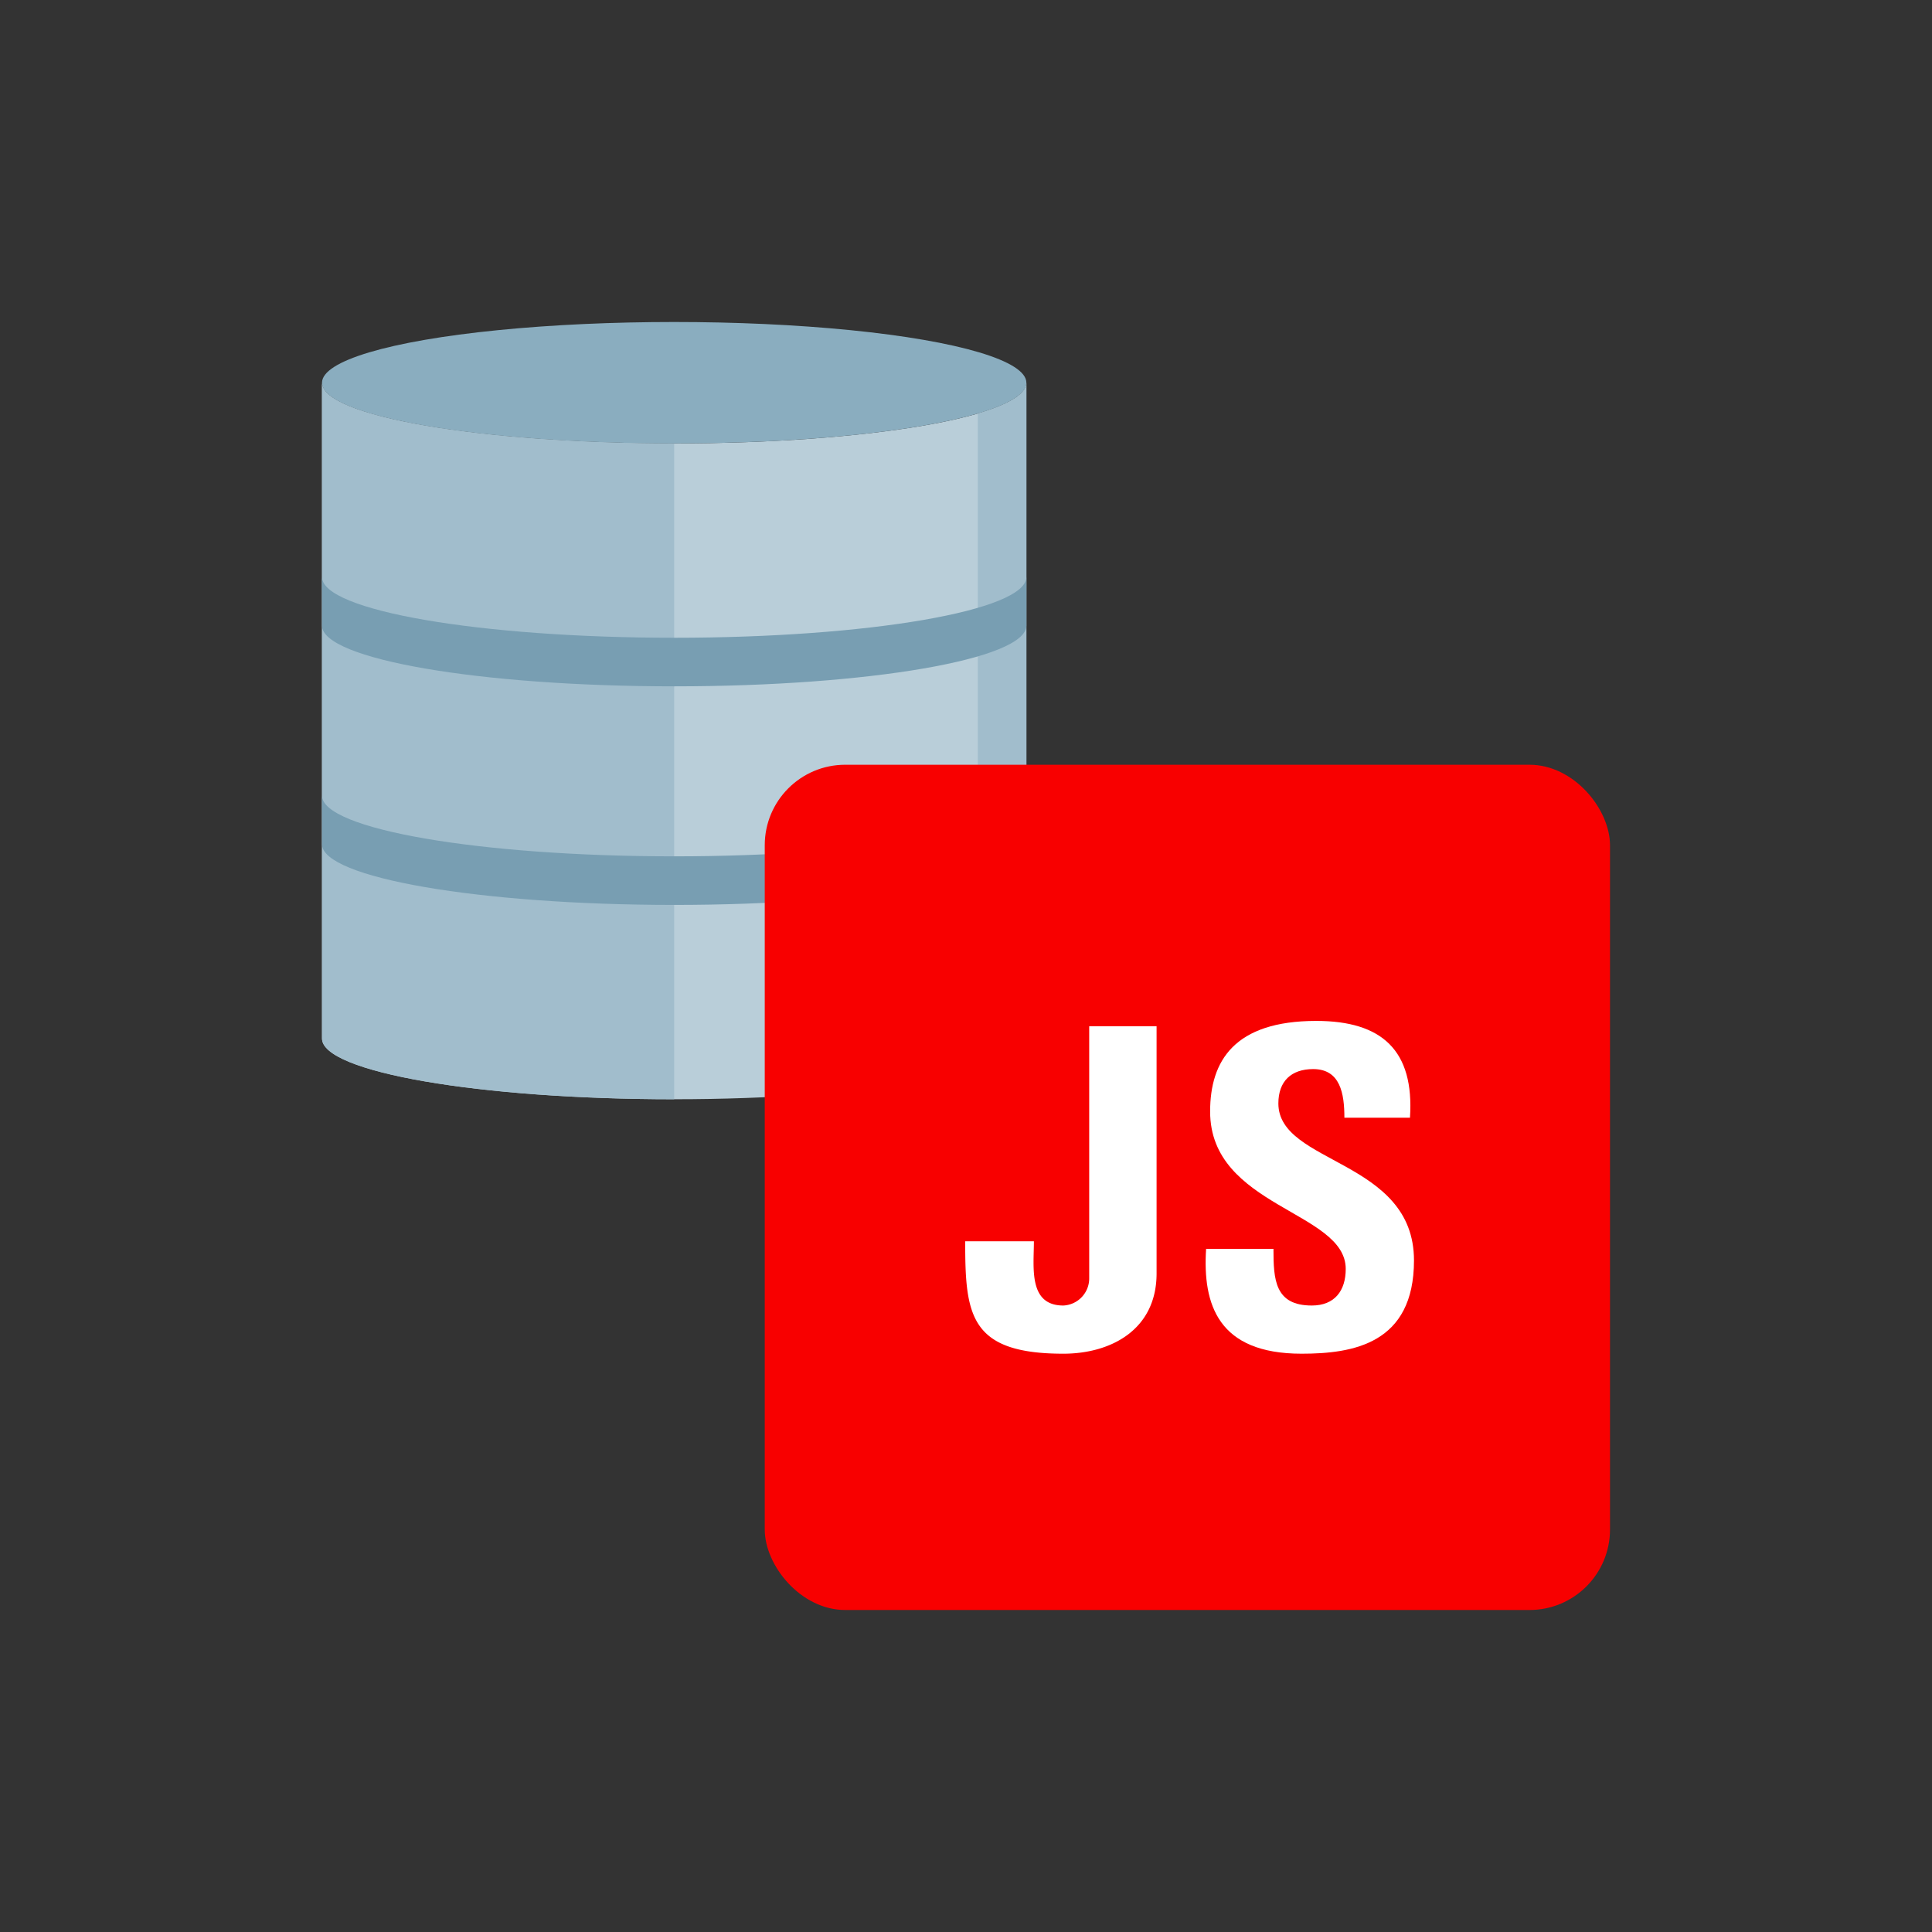
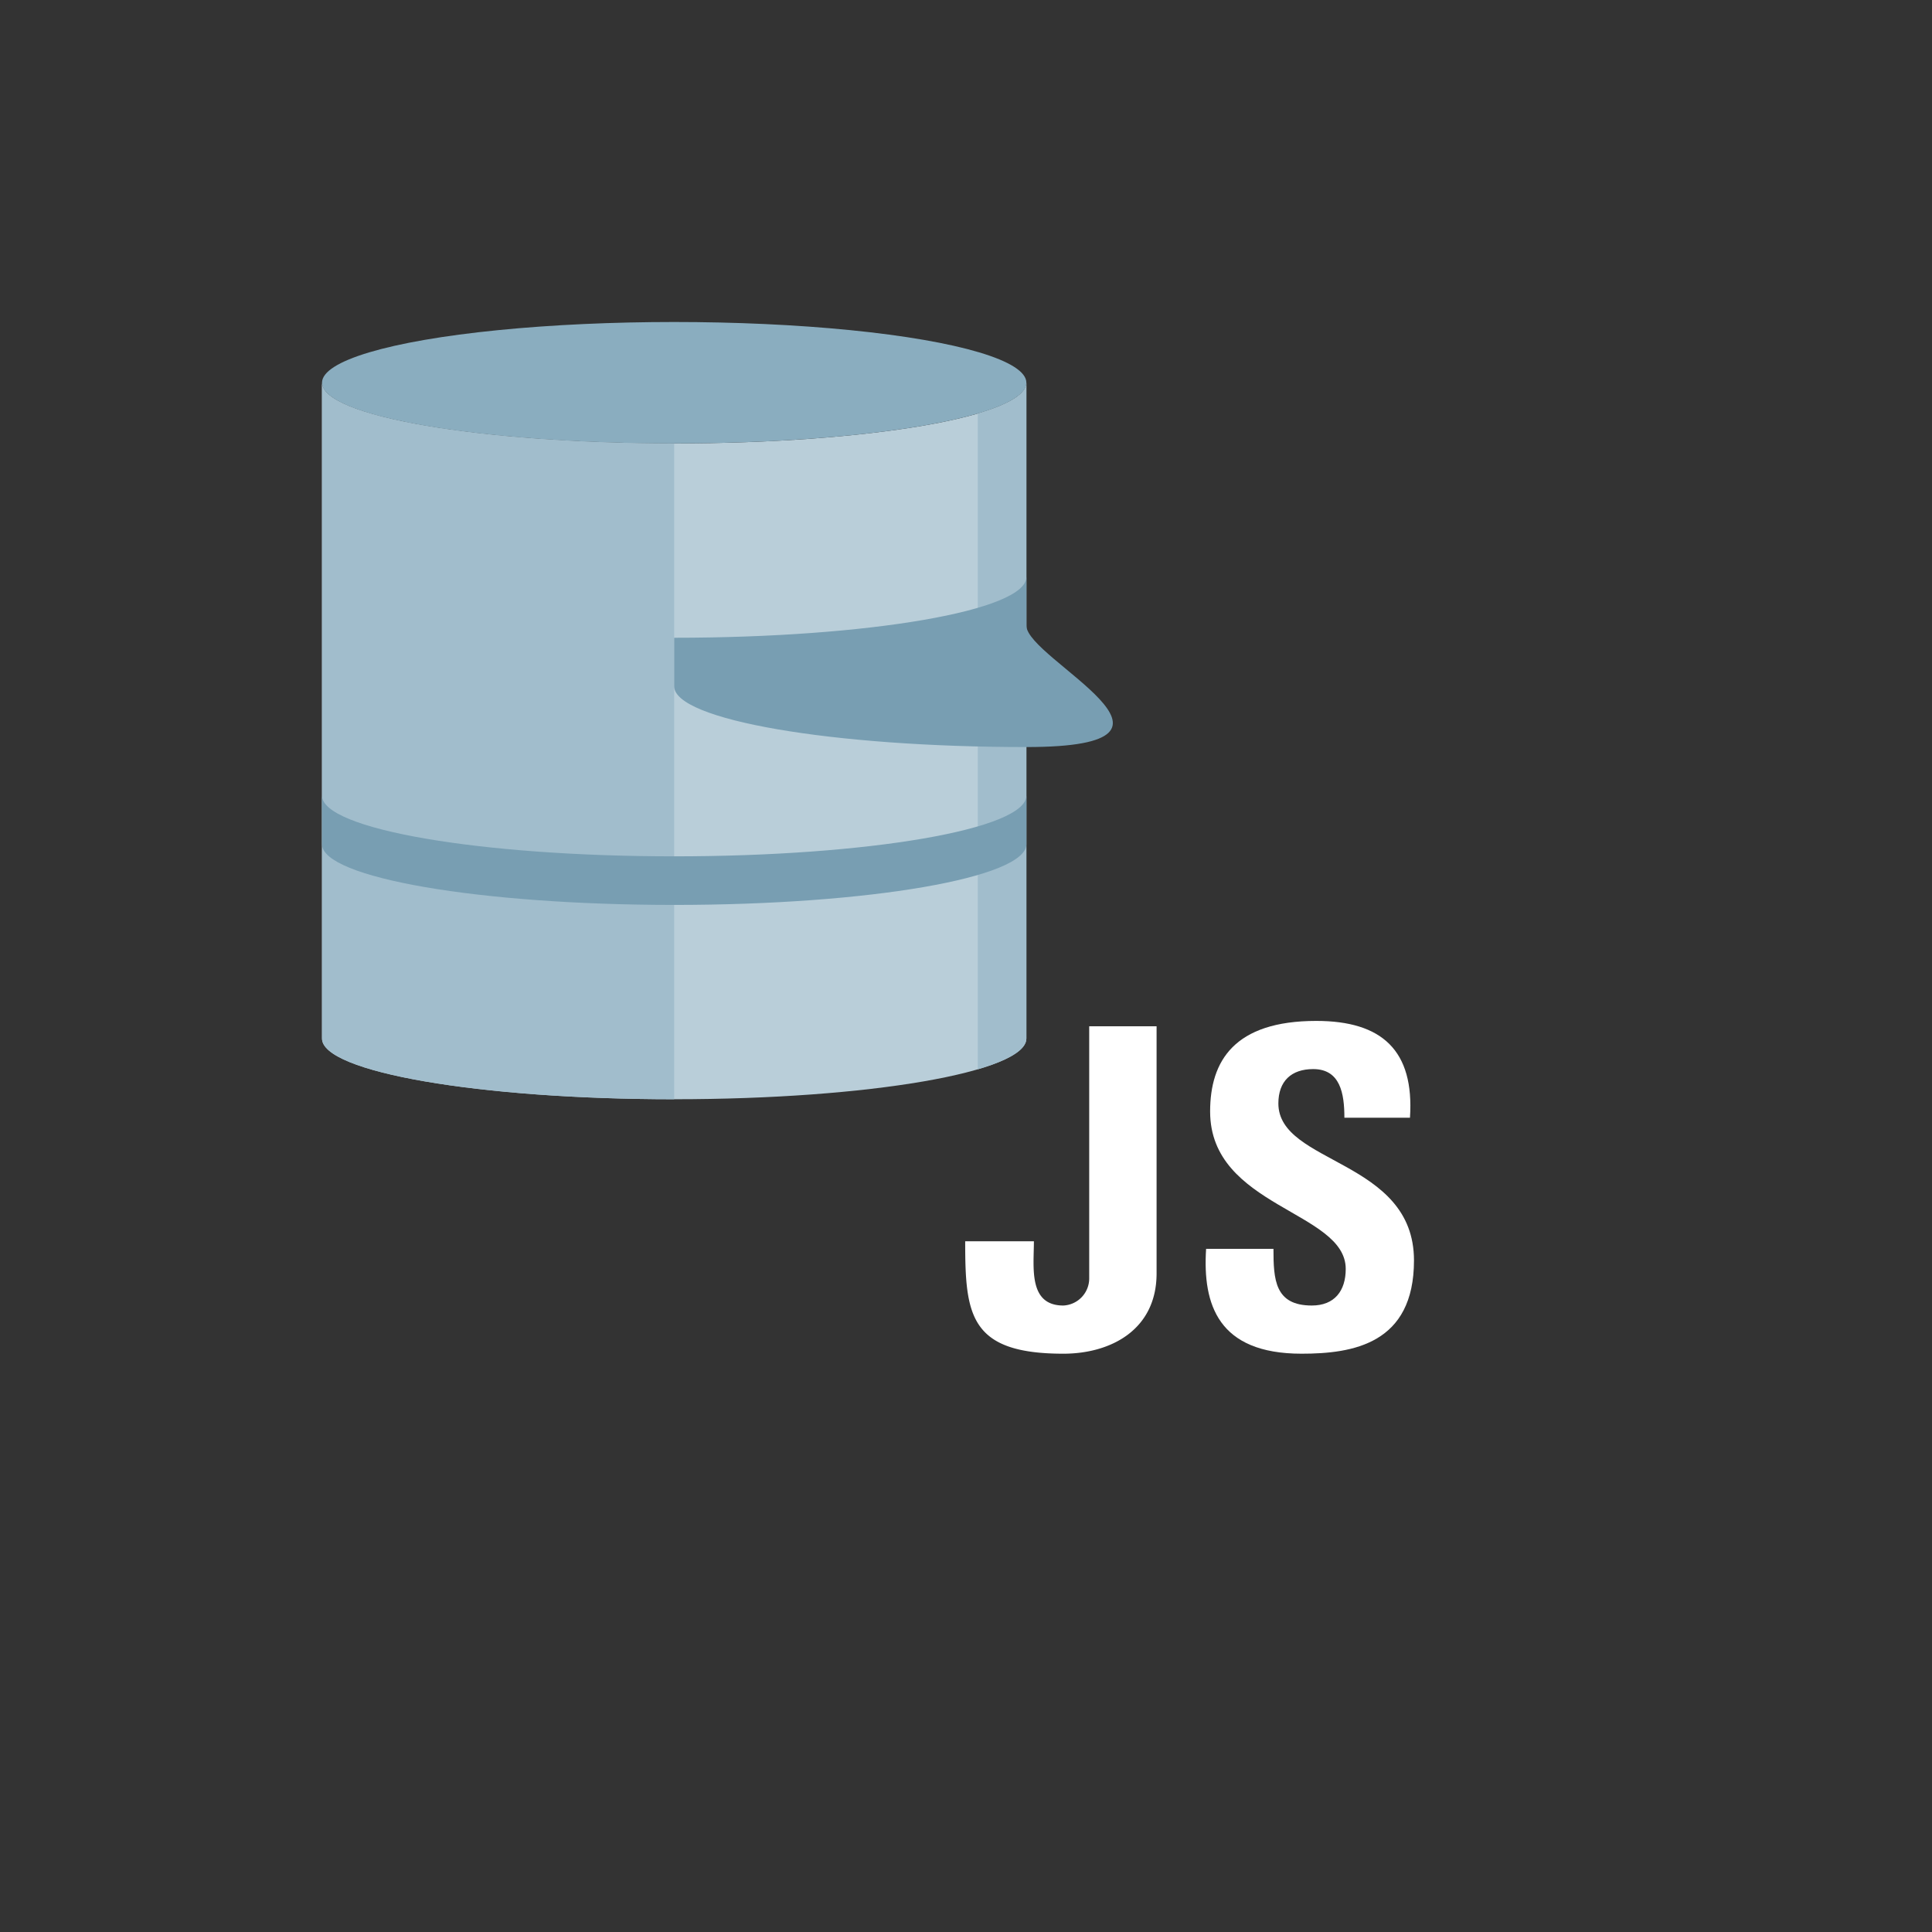
<svg xmlns="http://www.w3.org/2000/svg" id="Icons" viewBox="0 0 288 288">
  <rect x="0" y="0" width="288" height="288" fill="#333333" stroke="none" />
  <defs>
    <style>.cls-1{fill:#b9ced9;}.cls-2{fill:#a1bdcc;}.cls-3{fill:#8aadbf;}.cls-4{fill:#789eb2;}.cls-5{fill:none;}.cls-6{fill:#f80000;}.cls-7{fill:#fff;}</style>
  </defs>
  <title>Campaign_Oracle-Database-Appliance-Campaign_Detailed</title>
  <g id="db-logobox">
    <path class="cls-1" d="M100.5,66.1c-29,0-52.5-4.052-52.5-9.051V154.81c0,5,23.5,9.052,52.5,9.052s52.5-4.053,52.5-9.052V57.052C153,62.051,129.5,66.1,100.5,66.1Z" />
    <path class="cls-2" d="M48,57.052V154.81c0,5,23.5,9.052,52.5,9.052V66.1C71.505,66.1,48,62.051,48,57.052Z" />
    <path class="cls-2" d="M145.759,61.642V159.4c4.6-1.345,7.241-2.914,7.241-4.589V57.052C153,58.727,150.36,60.3,145.759,61.642Z" />
    <ellipse class="cls-3" cx="100.5" cy="57.052" rx="52.5" ry="9.052" />
    <path class="cls-4" d="M48,118.6c0,5,23.5,9.052,52.5,9.052S153,123.6,153,118.6v7.242c0,5-23.5,9.052-52.5,9.052S48,130.844,48,125.845Z" />
-     <path class="cls-4" d="M153,86.017c0,5-23.5,9.052-52.5,9.052S48,91.016,48,86.017v7.242c0,5,23.5,9.051,52.5,9.051S153,98.258,153,93.259Z" />
-     <rect class="cls-5" width="288" height="288" />
-     <rect class="cls-6" x="114" y="114" width="126" height="126" rx="12" ry="12" />
+     <path class="cls-4" d="M153,86.017c0,5-23.5,9.052-52.5,9.052v7.242c0,5,23.5,9.051,52.5,9.051S153,98.258,153,93.259Z" />
    <path class="cls-7" d="M172.41,152.984v36.84c0,8.379-6.783,11.97-13.9,11.97-14.032,0-14.63-5.852-14.63-16.757h10.241c0,3.857-.864,9.575,4.389,9.575a4.046,4.046,0,0,0,3.856-4.123v-37.5Z" />
    <path class="cls-7" d="M194.022,201.794c-12.434,0-14.762-7.315-14.23-15.627h10.041c0,4.589.2,8.445,5.719,8.445,3.391,0,5.054-2.194,5.054-5.453,0-8.644-20.215-9.177-20.215-23.473,0-7.514,3.59-13.5,15.826-13.5,9.775,0,14.63,4.388,13.965,14.43h-9.776c0-3.592-.6-7.249-4.654-7.249-3.259,0-5.188,1.8-5.188,5.121,0,9.11,20.216,8.312,20.216,23.407C210.78,200.331,201.67,201.794,194.022,201.794Z" />
  </g>
</svg>